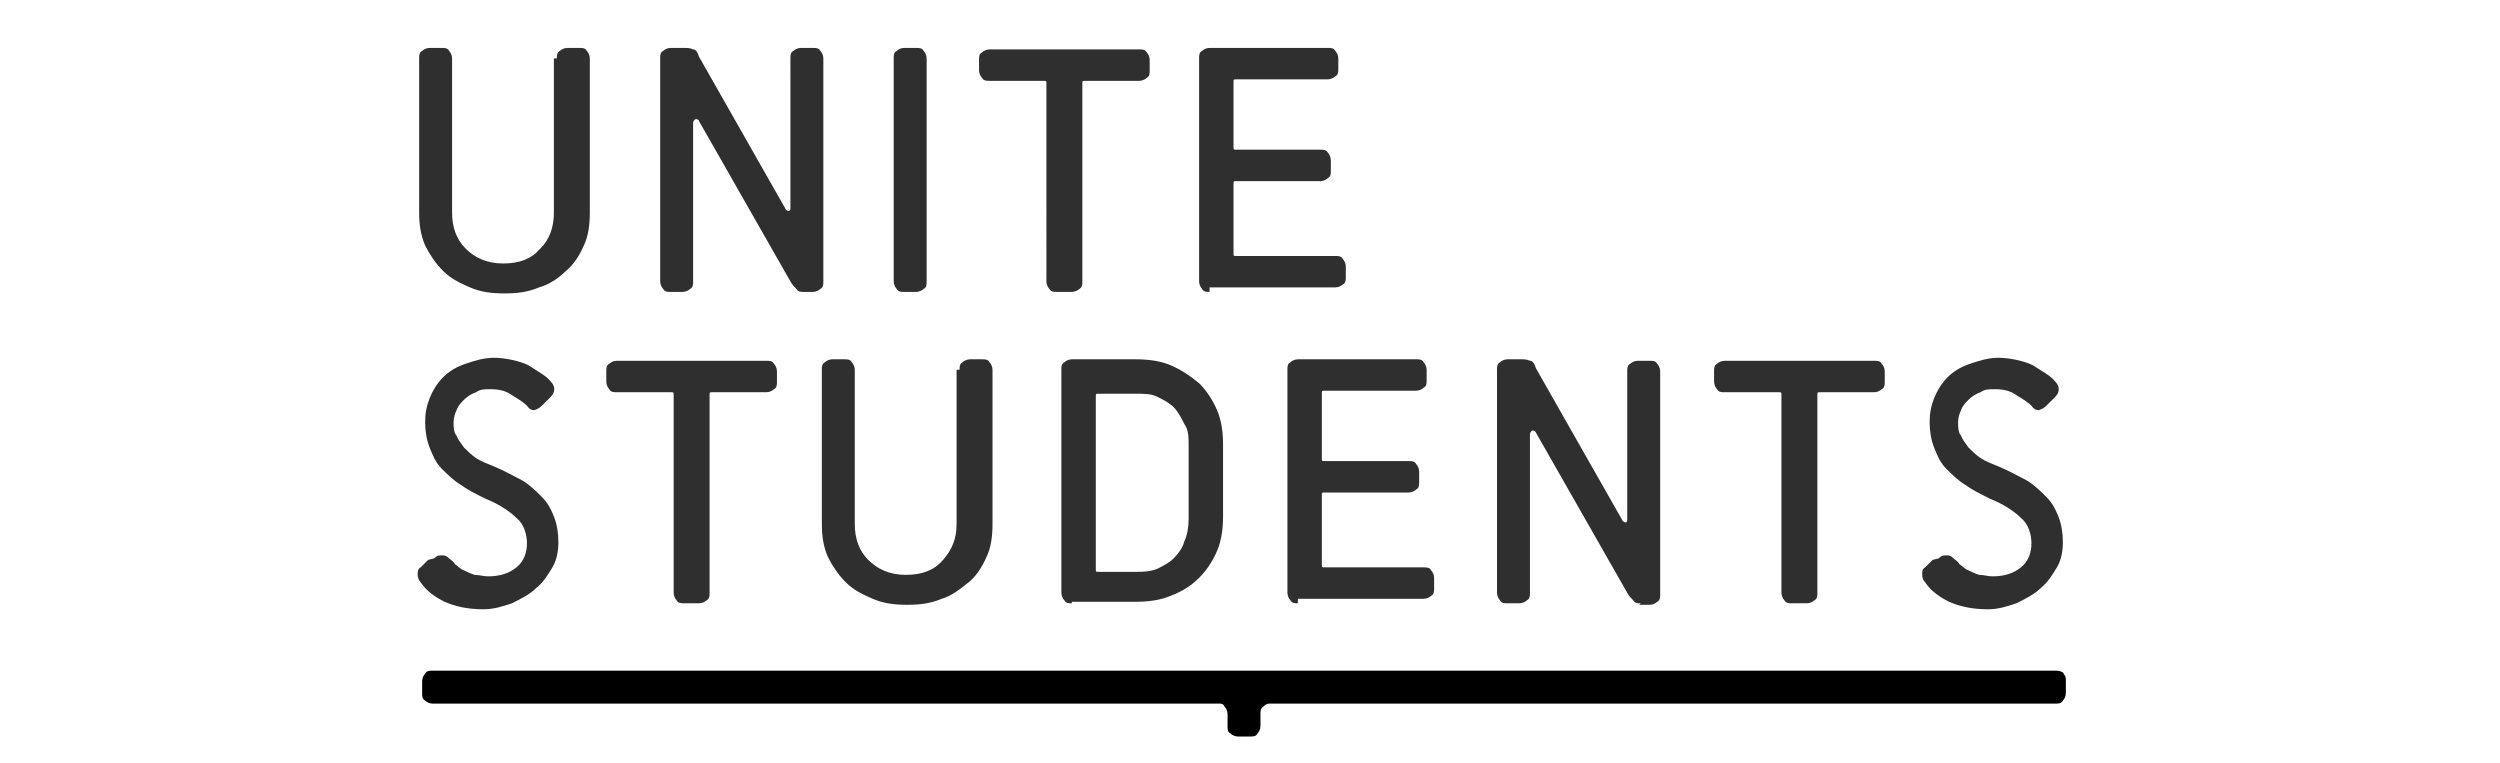
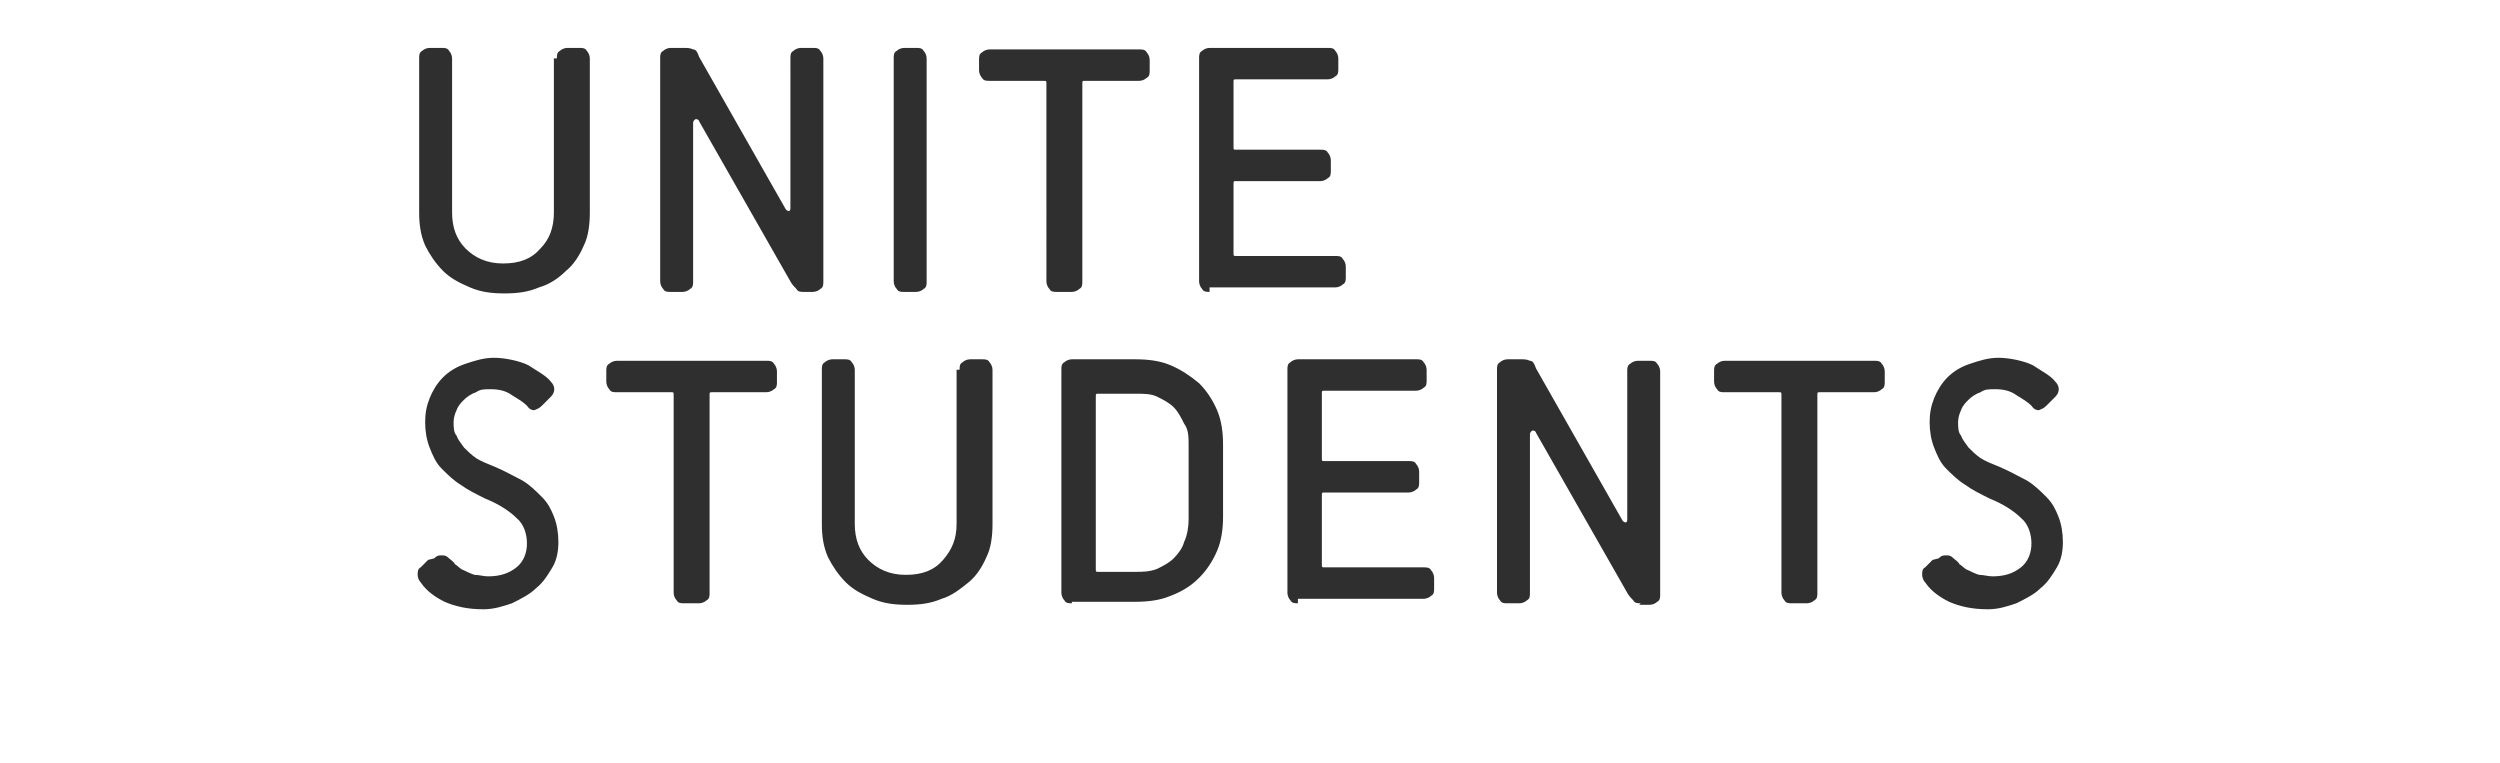
<svg xmlns="http://www.w3.org/2000/svg" version="1.1" viewBox="0 0 167 51">
  <defs>
    <style>
      .cls-1 {
        fill: #2f2f30;
      }
    </style>
  </defs>
  <g>
    <g id="Layer_1">
      <path class="cls-1" d="M129.5,37.3c.2-.2.3-.2.5-.2.2,0,.3,0,.5.2.1.1.3.2.4.4.2.1.3.3.6.4.2.1.4.2.7.3.3,0,.6.1.9.1.8,0,1.4-.2,1.9-.6.5-.4.7-1,.7-1.6s-.2-1.3-.7-1.7c-.4-.4-1.1-.9-2.1-1.3-.6-.3-1.2-.6-1.6-.9-.5-.3-.9-.7-1.3-1.1-.4-.4-.6-.9-.8-1.4-.2-.5-.3-1.1-.3-1.7s.1-1.1.3-1.6c.2-.5.5-1,.9-1.4.4-.4.9-.7,1.5-.9.6-.2,1.2-.4,1.9-.4s1.7.2,2.3.5c.6.4,1.2.7,1.5,1.1.3.3.3.7,0,1l-.6.6c-.2.2-.3.2-.5.3-.1,0-.3,0-.5-.3-.2-.2-.5-.4-1-.7-.4-.3-.9-.4-1.4-.4s-.7,0-1,.2c-.3.1-.6.3-.8.5s-.4.4-.5.7c-.1.2-.2.5-.2.8s0,.7.2.9c.1.3.3.5.5.8.2.2.5.5.8.7.3.2.8.4,1.3.6.7.3,1.2.6,1.8.9.5.3.9.7,1.3,1.1.4.4.6.8.8,1.3.2.5.3,1.1.3,1.7s-.1,1.2-.4,1.7c-.3.5-.6,1-1.1,1.4-.4.4-1,.7-1.6,1-.6.2-1.2.4-1.9.4-1.1,0-1.9-.2-2.6-.5-.6-.3-1.2-.7-1.6-1.3-.1-.1-.2-.3-.2-.5,0-.2,0-.4.2-.5l.5-.5ZM119.7,40.3c-.2,0-.4,0-.5-.2-.1-.1-.2-.3-.2-.5v-13.2c0-.2,0-.2-.2-.2h-3.6c-.2,0-.4,0-.5-.2-.1-.1-.2-.3-.2-.5v-.7c0-.2,0-.4.2-.5.1-.1.3-.2.5-.2h10c.2,0,.4,0,.5.2.1.1.2.3.2.5v.7c0,.2,0,.4-.2.5-.1.1-.3.2-.5.2h-3.6c-.2,0-.2,0-.2.2v13.2c0,.2,0,.4-.2.5-.1.1-.3.2-.5.2h-.8ZM109.6,40.3c-.2,0-.4,0-.5-.2-.1-.1-.3-.3-.4-.5l-6.1-10.7c0-.1-.2-.2-.3-.1,0,0-.1.1-.1.2v10.6c0,.2,0,.4-.2.5-.1.1-.3.2-.5.2h-.8c-.2,0-.4,0-.5-.2-.1-.1-.2-.3-.2-.5v-14.9c0-.2,0-.4.2-.5.1-.1.3-.2.5-.2h.9c.2,0,.4,0,.6.1.2,0,.3.2.4.5l5.8,10.2c0,0,.1.1.2.1,0,0,.1,0,.1-.2v-9.9c0-.2,0-.4.2-.5.1-.1.3-.2.5-.2h.8c.2,0,.4,0,.5.2.1.1.2.3.2.5v14.9c0,.2,0,.4-.2.5-.1.1-.3.2-.5.2h-.7ZM86.7,40.3c-.2,0-.4,0-.5-.2-.1-.1-.2-.3-.2-.5v-14.9c0-.2,0-.4.2-.5.1-.1.3-.2.5-.2h7.9c.2,0,.4,0,.5.2.1.1.2.3.2.5v.7c0,.2,0,.4-.2.5-.1.1-.3.2-.5.2h-6.1c-.2,0-.2,0-.2.2v4.3c0,.2,0,.2.2.2h5.6c.2,0,.4,0,.5.2.1.1.2.3.2.5v.7c0,.2,0,.4-.2.5-.1.1-.3.2-.5.2h-5.6c-.2,0-.2,0-.2.2v4.6c0,.2,0,.2.2.2h6.6c.2,0,.4,0,.5.2.1.1.2.3.2.5v.7c0,.2,0,.4-.2.5-.1.1-.3.2-.5.2h-8.4ZM79.4,29.8c0-.6,0-1.1-.3-1.5-.2-.4-.4-.8-.7-1.1-.3-.3-.7-.5-1.1-.7-.4-.2-.9-.2-1.5-.2h-2.4c-.2,0-.2,0-.2.2v11.5c0,.2,0,.2.2.2h2.4c.5,0,1,0,1.5-.2.4-.2.8-.4,1.1-.7.3-.3.6-.7.7-1.1.2-.4.3-1,.3-1.5v-4.8ZM71.6,40.3c-.2,0-.4,0-.5-.2-.1-.1-.2-.3-.2-.5v-14.9c0-.2,0-.4.2-.5.1-.1.3-.2.5-.2h4.2c.9,0,1.7.1,2.4.4s1.3.7,1.9,1.2c.5.5.9,1.1,1.2,1.8.3.7.4,1.5.4,2.3v4.8c0,.8-.1,1.6-.4,2.3-.3.7-.7,1.3-1.2,1.8-.5.5-1.1.9-1.9,1.2-.7.3-1.5.4-2.4.4h-4.2ZM64.1,24.7c0-.2,0-.4.2-.5.1-.1.3-.2.5-.2h.8c.2,0,.4,0,.5.2.1.1.2.3.2.5v10.3c0,.8-.1,1.6-.4,2.2-.3.7-.7,1.3-1.2,1.7s-1.1.9-1.8,1.1c-.7.3-1.4.4-2.3.4s-1.6-.1-2.3-.4c-.7-.3-1.3-.6-1.8-1.1-.5-.5-.9-1.1-1.2-1.7-.3-.7-.4-1.4-.4-2.2v-10.3c0-.2,0-.4.2-.5.1-.1.3-.2.5-.2h.8c.2,0,.4,0,.5.2.1.1.2.3.2.5v10.3c0,1,.3,1.8.9,2.4s1.4,1,2.5,1,1.9-.3,2.5-1,.9-1.4.9-2.4v-10.3ZM45.7,40.3c-.2,0-.4,0-.5-.2-.1-.1-.2-.3-.2-.5v-13.2c0-.2,0-.2-.2-.2h-3.6c-.2,0-.4,0-.5-.2-.1-.1-.2-.3-.2-.5v-.7c0-.2,0-.4.2-.5.1-.1.3-.2.5-.2h10c.2,0,.4,0,.5.2.1.1.2.3.2.5v.7c0,.2,0,.4-.2.5-.1.1-.3.2-.5.2h-3.6c-.2,0-.2,0-.2.2v13.2c0,.2,0,.4-.2.5-.1.1-.3.2-.5.2h-.8ZM29,37.3c.2-.2.3-.2.5-.2.2,0,.3,0,.5.2.1.1.3.2.4.4.2.1.3.3.6.4.2.1.4.2.7.3.3,0,.6.1.9.1.8,0,1.4-.2,1.9-.6.5-.4.7-1,.7-1.6s-.2-1.3-.7-1.7c-.4-.4-1.1-.9-2.1-1.3-.6-.3-1.2-.6-1.6-.9-.5-.3-.9-.7-1.3-1.1-.4-.4-.6-.9-.8-1.4-.2-.5-.3-1.1-.3-1.7s.1-1.1.3-1.6c.2-.5.5-1,.9-1.4.4-.4.9-.7,1.5-.9.6-.2,1.2-.4,1.9-.4s1.7.2,2.3.5c.6.4,1.2.7,1.5,1.1.3.3.3.7,0,1l-.6.6c-.2.2-.3.2-.5.3-.1,0-.3,0-.5-.3-.2-.2-.5-.4-1-.7-.4-.3-.9-.4-1.4-.4s-.7,0-1,.2c-.3.1-.6.3-.8.5-.2.2-.4.4-.5.7-.1.2-.2.5-.2.8s0,.7.2.9c.1.3.3.5.5.8.2.2.5.5.8.7.3.2.8.4,1.3.6.7.3,1.2.6,1.8.9.5.3.9.7,1.3,1.1.4.4.6.8.8,1.3.2.5.3,1.1.3,1.7s-.1,1.2-.4,1.7c-.3.5-.6,1-1.1,1.4-.4.4-1,.7-1.6,1-.6.2-1.2.4-1.9.4-1.1,0-1.9-.2-2.6-.5-.6-.3-1.2-.7-1.6-1.3-.1-.1-.2-.3-.2-.5,0-.2,0-.4.2-.5l.5-.5ZM80.8,19.5c-.2,0-.4,0-.5-.2-.1-.1-.2-.3-.2-.5V3.9c0-.2,0-.4.2-.5.1-.1.3-.2.5-.2h7.9c.2,0,.4,0,.5.2.1.1.2.3.2.5v.7c0,.2,0,.4-.2.5-.1.1-.3.2-.5.2h-6.1c-.2,0-.2,0-.2.2v4.3c0,.2,0,.2.2.2h5.6c.2,0,.4,0,.5.2.1.1.2.3.2.5v.7c0,.2,0,.4-.2.5-.1.1-.3.2-.5.2h-5.6c-.2,0-.2,0-.2.2v4.6c0,.2,0,.2.2.2h6.6c.2,0,.4,0,.5.2.1.1.2.3.2.5v.7c0,.2,0,.4-.2.5-.1.1-.3.2-.5.2h-8.4ZM70.6,19.5c-.2,0-.4,0-.5-.2-.1-.1-.2-.3-.2-.5V5.6c0-.2,0-.2-.2-.2h-3.6c-.2,0-.4,0-.5-.2-.1-.1-.2-.3-.2-.5v-.7c0-.2,0-.4.2-.5.1-.1.3-.2.5-.2h10c.2,0,.4,0,.5.2.1.1.2.3.2.5v.7c0,.2,0,.4-.2.5-.1.1-.3.2-.5.2h-3.6c-.2,0-.2,0-.2.2v13.2c0,.2,0,.4-.2.5-.1.1-.3.2-.5.2h-.8ZM60.4,19.5c-.2,0-.4,0-.5-.2-.1-.1-.2-.3-.2-.5V3.9c0-.2,0-.4.2-.5.1-.1.3-.2.5-.2h.8c.2,0,.4,0,.5.2.1.1.2.3.2.5v14.9c0,.2,0,.4-.2.5-.1.1-.3.2-.5.2h-.8ZM53.7,19.5c-.2,0-.4,0-.5-.2-.1-.1-.3-.3-.4-.5l-6.1-10.7c0-.1-.2-.2-.3-.1,0,0-.1.1-.1.2v10.6c0,.2,0,.4-.2.5-.1.1-.3.2-.5.2h-.8c-.2,0-.4,0-.5-.2-.1-.1-.2-.3-.2-.5V3.9c0-.2,0-.4.2-.5.1-.1.3-.2.5-.2h.9c.2,0,.4,0,.6.1.2,0,.3.2.4.5l5.8,10.2c0,0,.1.1.2.1,0,0,.1,0,.1-.2V3.9c0-.2,0-.4.2-.5.1-.1.3-.2.5-.2h.8c.2,0,.4,0,.5.2.1.1.2.3.2.5v14.9c0,.2,0,.4-.2.5-.1.1-.3.2-.5.2h-.7ZM37.2,3.9c0-.2,0-.4.2-.5.1-.1.3-.2.5-.2h.8c.2,0,.4,0,.5.2.1.1.2.3.2.5v10.3c0,.8-.1,1.6-.4,2.2-.3.7-.7,1.3-1.2,1.7-.5.5-1.1.9-1.8,1.1-.7.3-1.4.4-2.3.4s-1.6-.1-2.3-.4c-.7-.3-1.3-.6-1.8-1.1-.5-.5-.9-1.1-1.2-1.7-.3-.7-.4-1.4-.4-2.2V3.9c0-.2,0-.4.2-.5.1-.1.3-.2.5-.2h.8c.2,0,.4,0,.5.2.1.1.2.3.2.5v10.3c0,1,.3,1.8.9,2.4.6.6,1.4,1,2.5,1s1.9-.3,2.5-1c.6-.6.9-1.4.9-2.4V3.9Z" />
-       <path d="M137.9,45c-.1-.1-.3-.2-.5-.2H28.9c-.2,0-.4,0-.5.2-.1.1-.2.3-.2.5v.8c0,.2,0,.4.2.5.1.1.3.2.5.2h52.5c.2,0,.3,0,.4.2.1.1.2.3.2.5v.8c0,.2,0,.4.2.5.1.1.3.2.5.2h.8c.2,0,.4,0,.5-.2.1-.1.2-.3.2-.5v-.8c0-.2,0-.4.2-.5.1-.1.2-.2.4-.2h52.5c.2,0,.4,0,.5-.2.1-.1.2-.3.2-.5v-.8c0-.2,0-.4-.2-.5" />
    </g>
  </g>
</svg>